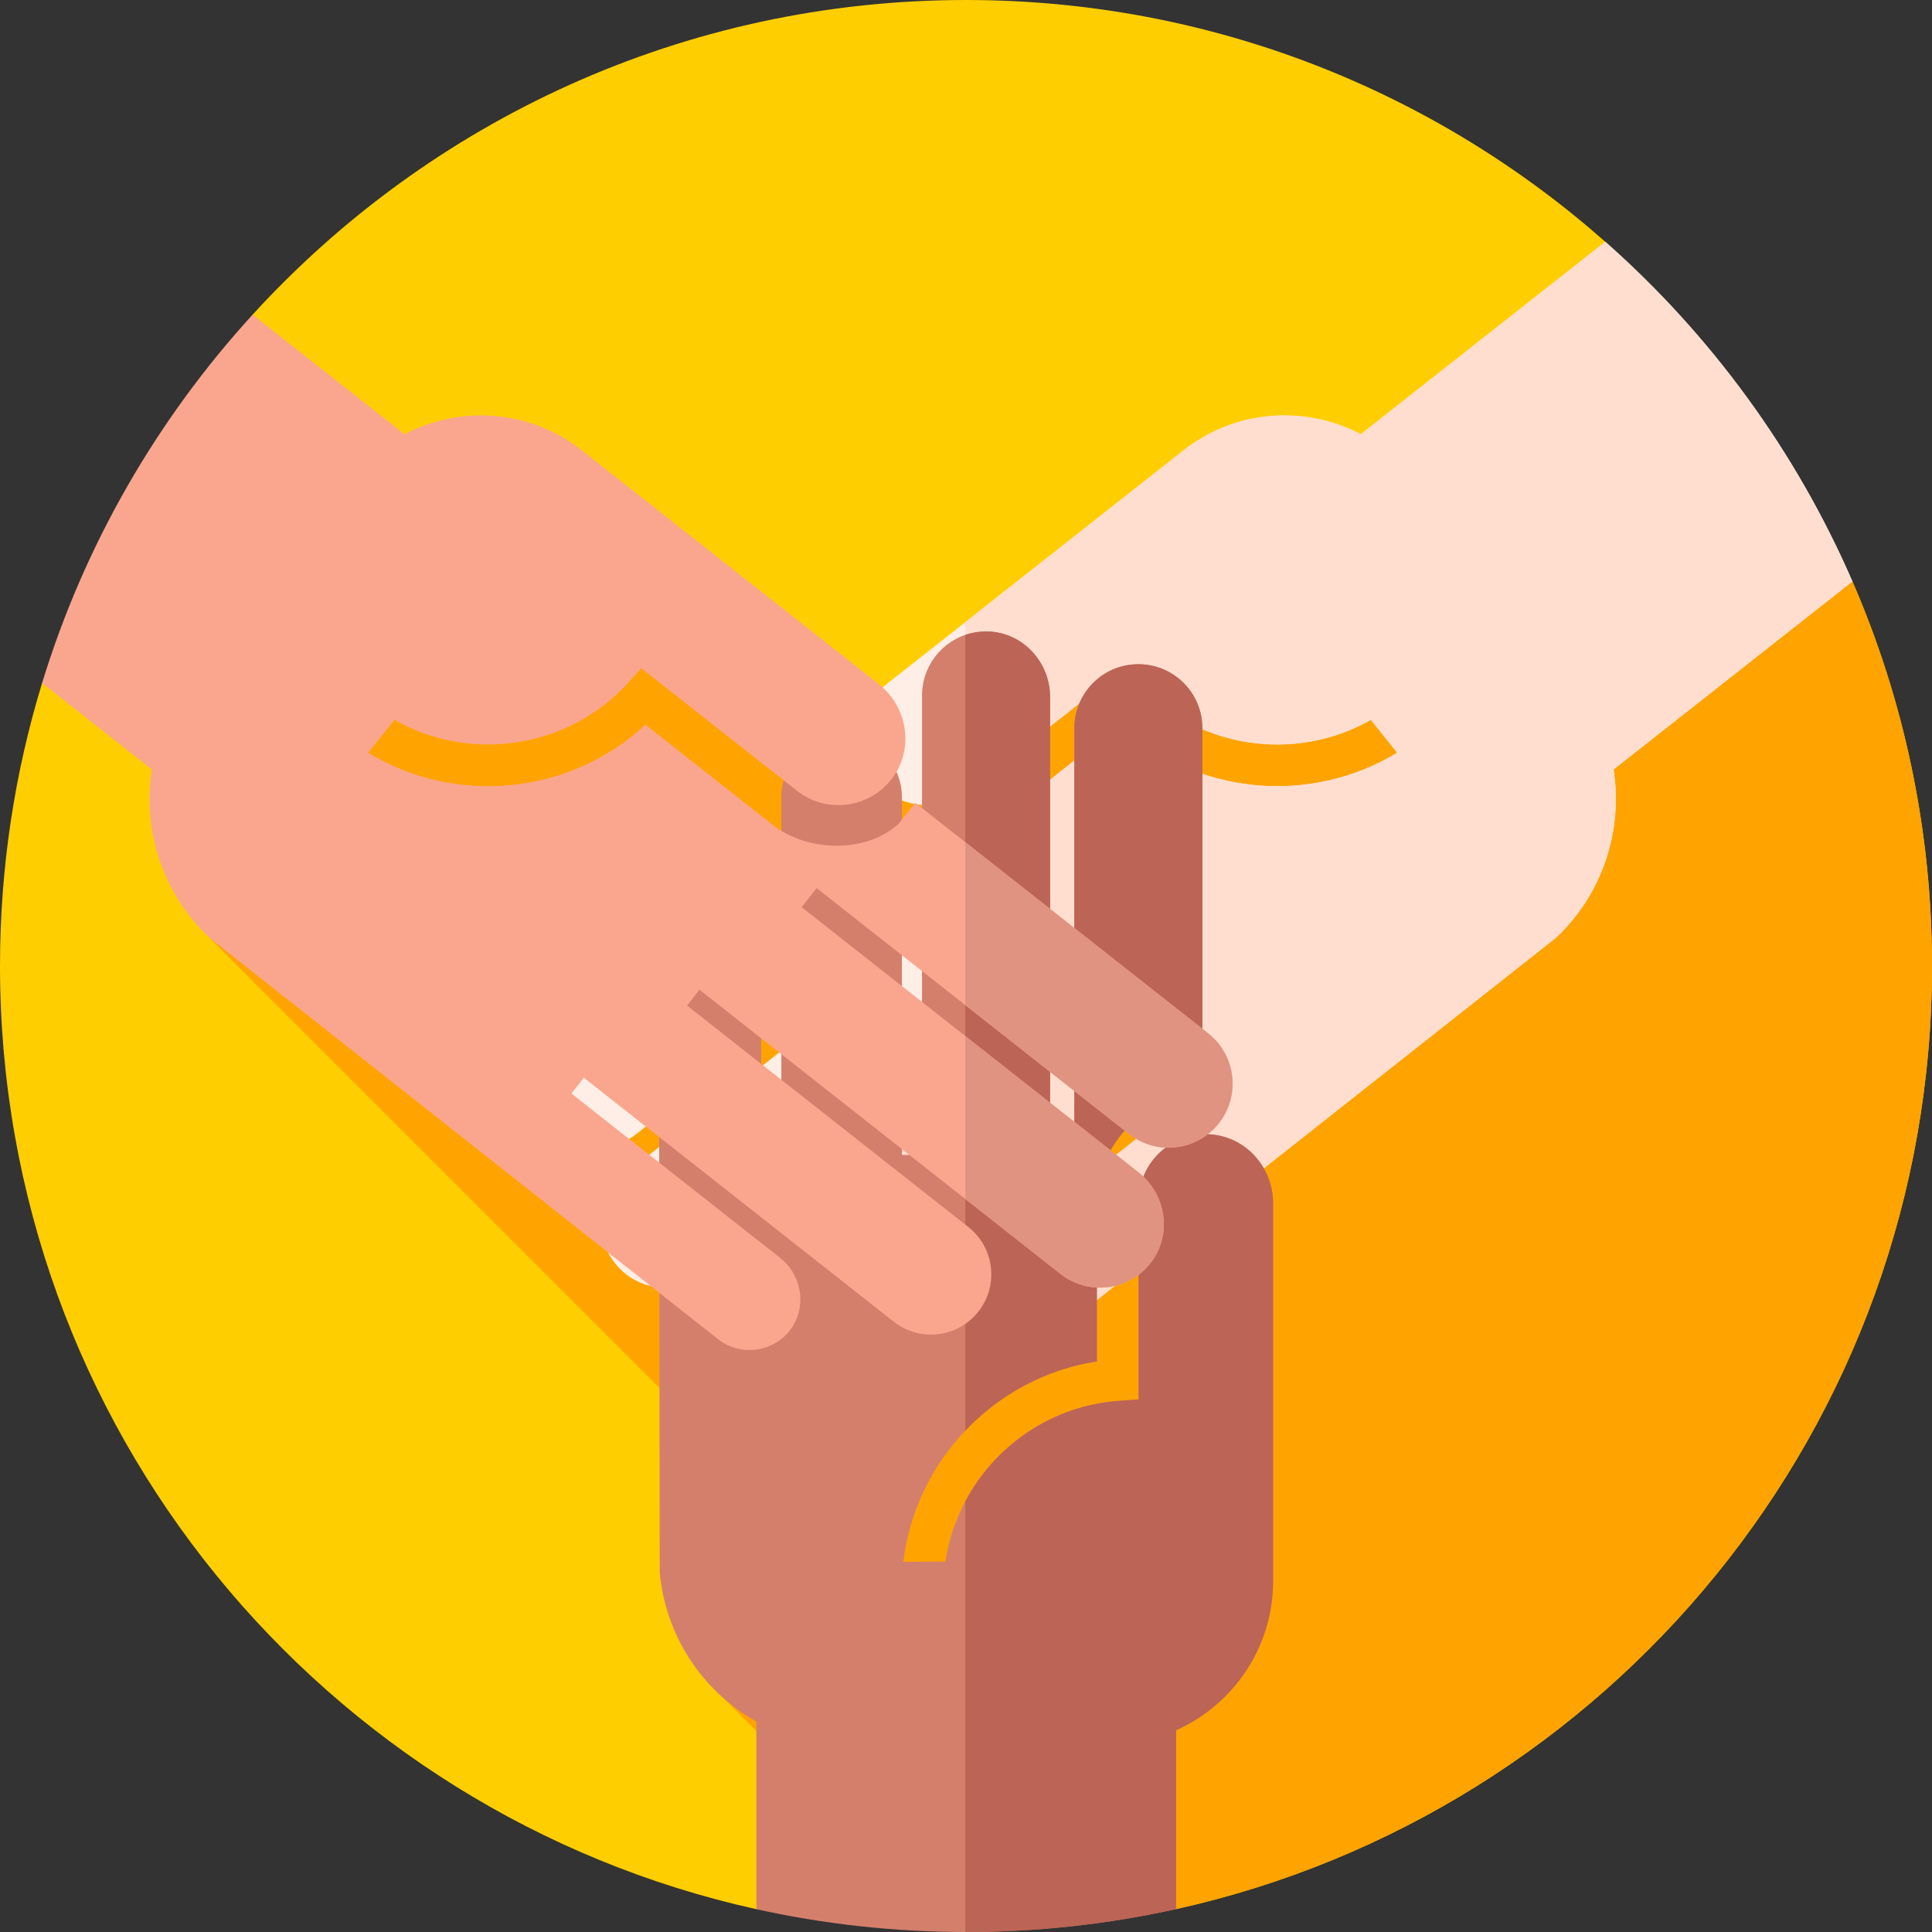
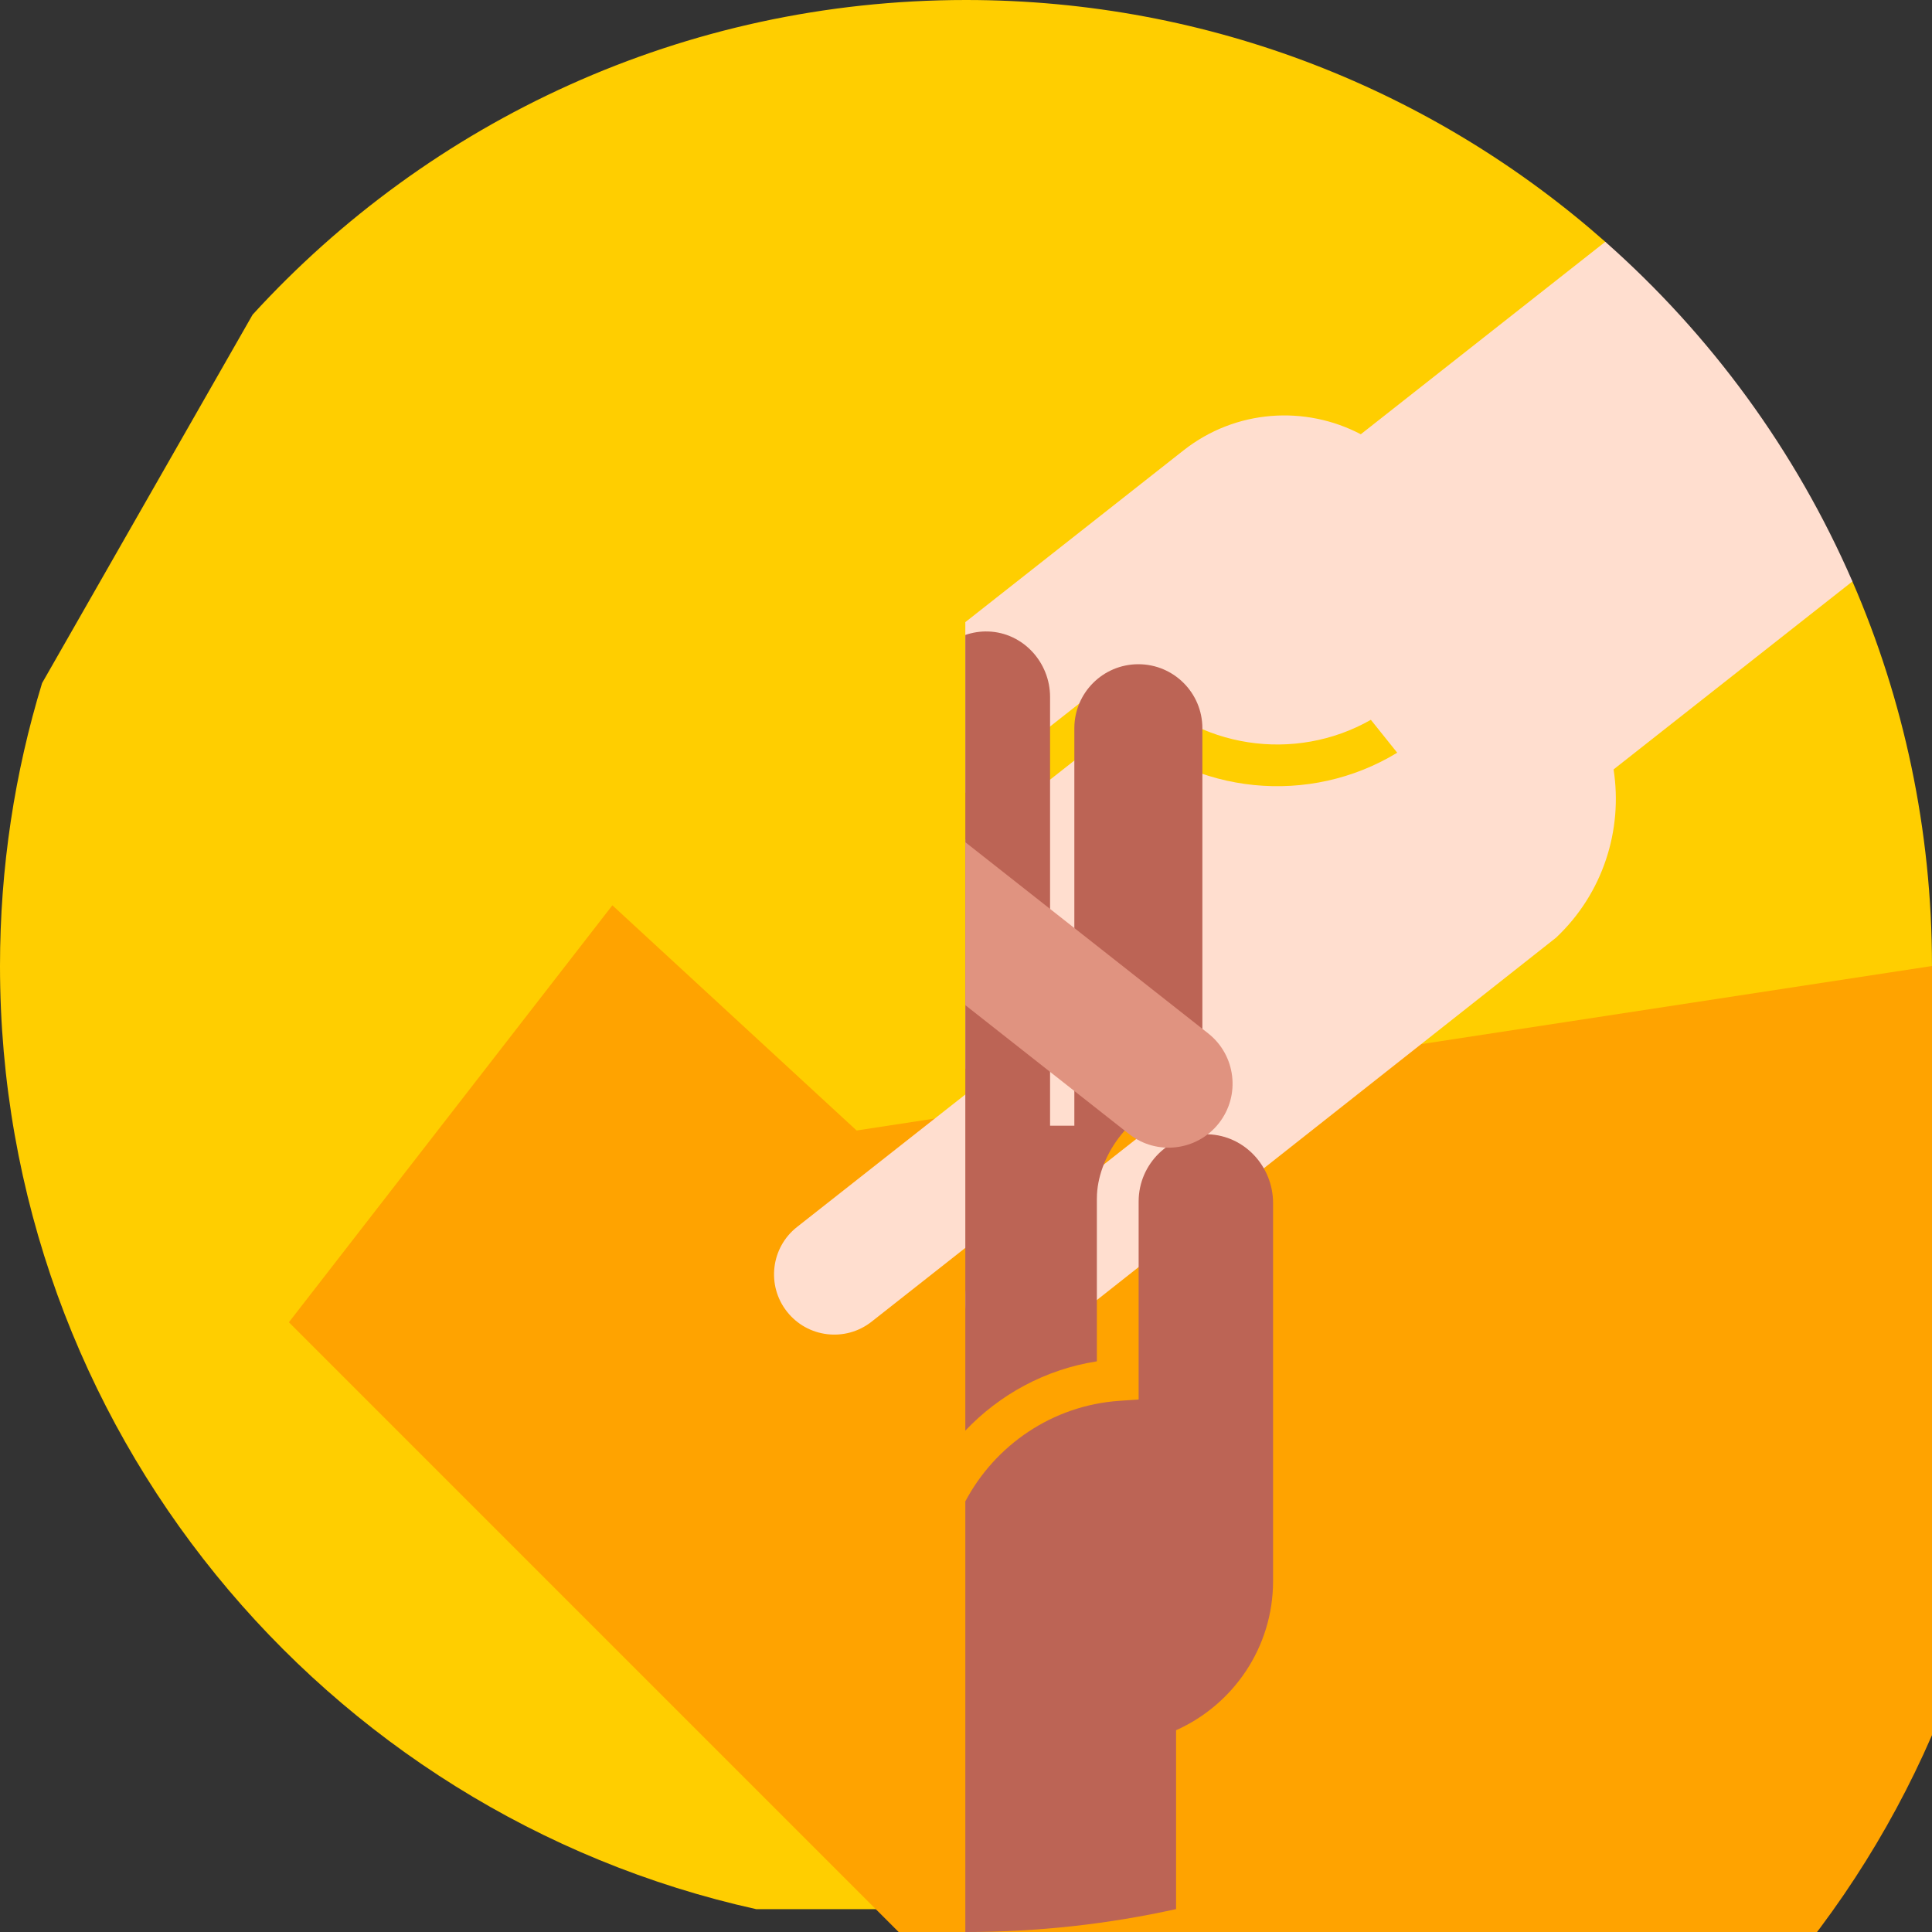
<svg xmlns="http://www.w3.org/2000/svg" id="Capa_1" enable-background="new 0 0 512 512" height="512" viewBox="0 0 512 512" width="512">
  <rect x="0" y="0" width="512" height="512" fill="#333333" stroke="none" />
  <g>
    <g>
      <g>
        <g>
          <g>
            <g>
              <g>
                <g>
                  <g>
                    <g>
                      <path d="m200.438 505.954c-114.671-25.376-200.438-127.649-200.438-249.954 0-26.087 3.902-51.262 11.154-74.974l55.793-97.64c46.811-51.241 114.178-83.386 189.053-83.386 64.966 0 124.28 24.2 169.419 64.076l65.489 90.006c13.569 31.231 21.092 65.696 21.092 101.918 0 122.267-85.714 224.514-200.331 249.93z" fill="#ffce00" />
                    </g>
                  </g>
                </g>
              </g>
            </g>
          </g>
        </g>
      </g>
    </g>
-     <path d="m512 256c0-36.222-7.523-70.687-21.091-101.918l-284.989 43.593-64.729-59.676-85.72 110.498 167.789 167.789-36.083 29.175 60.482 60.482 64.01-.014c114.617-25.415 200.331-127.662 200.331-249.929z" fill="#ffa300" />
+     <path d="m512 256l-284.989 43.593-64.729-59.676-85.72 110.498 167.789 167.789-36.083 29.175 60.482 60.482 64.01-.014c114.617-25.415 200.331-127.662 200.331-249.929z" fill="#ffa300" />
    <g>
-       <path d="m490.908 154.082c-15.057-34.658-37.56-65.332-65.489-90.005-29.733 23.405-64.777 50.992-64.777 50.992-.012.009-.028.011-.04.004-14.66-7.699-33.115-6.618-46.945 4.269l-78.707 61.958c-7.599 5.982-9.405 16.991-3.679 24.785 6.003 8.169 17.504 9.668 25.384 3.466l41.201-32.434c.02.001.033.002.053.004l3.444 3.8c15.9 17.544 41.875 21.266 61.938 9.837l6.986 8.718c-23.219 14.128-53.46 11.187-73.463-7.408-.019-.001-.03-.001-.049-.002l-33.749 26.567c-.337.266-.679.521-1.026.765-8.816 6.217-23.871 6.786-32.383-1.178-.022-.021-4.313-5.479-4.313-5.479l-77.632 61.112c-7.362 5.795-8.632 16.462-2.837 23.824 5.795 7.362 16.462 8.632 23.824 2.836l82.766-65.153 3.98 5.056-89.272 70.274c-7.228 5.69-8.96 16.157-3.53 23.583 5.7 7.796 16.674 9.252 24.198 3.33l95.667-75.309 3.301 4.194-74.539 58.676c-6.931 5.456-8.126 15.497-2.671 22.428 5.456 6.931 15.497 8.126 22.427 2.67l82.134-64.656 3.301 4.194-55.33 43.555c-5.969 4.699-7.193 13.575-2.383 19.455 4.664 5.703 13.057 6.641 18.871 2.064l134.793-106.376c12.434-11.7 17.75-28.522 15.252-44.566-.002-.014.003-.027.014-.036.002-.001 33.56-26.418 63.28-49.814z" fill="#ffeee5" />
-     </g>
+       </g>
    <g fill="#ffdecf">
-       <path d="m255.818 345.757v-2.722c-.089.906-.089 1.816 0 2.722z" />
      <path d="m211.221 325.163c-6.931 5.456-8.126 15.497-2.671 22.428 5.456 6.931 15.497 8.126 22.427 2.67l24.84-19.554v-40.65z" />
      <path d="m427.63 203.895s33.558-26.417 63.279-49.813c-15.057-34.658-37.56-65.332-65.489-90.005-29.733 23.405-64.777 50.992-64.777 50.992-.012.009-.028.011-.04.004-14.66-7.699-33.115-6.618-46.945 4.269l-57.839 45.531v45.27c.28-.195.565-.378.837-.592l41.201-32.434c.02.001.033.002.053.004l3.444 3.8c15.9 17.544 41.875 21.266 61.938 9.837l6.986 8.718c-23.219 14.128-53.46 11.187-73.463-7.408-.019-.001-.03-.001-.049-.002l-33.749 26.567c-.337.266-.679.521-1.026.765-1.825 1.287-3.926 2.316-6.173 3.094v60.773l26.641-20.971 3.301 4.194-29.942 23.57v40.65l57.294-45.102 3.301 4.194-55.33 43.555c-3.096 2.437-4.902 5.998-5.265 9.681v2.722c.248 2.513 1.18 4.97 2.882 7.051 4.664 5.703 13.057 6.641 18.871 2.064l134.793-106.376c12.434-11.7 17.75-28.522 15.252-44.566-.003-.014.003-.027.014-.036z" />
    </g>
    <g>
-       <path d="m320.175 300.603c-10.132-.336-18.424 7.773-18.424 17.802v52.436c-.014.015-.023.024-.036.039l-5.116.356c-23.62 1.642-42.611 19.75-46.04 42.583l-11.172.097c3.261-26.984 24.278-48.926 51.261-53.141.012-.015.02-.023.032-.037v-42.952c0-.429.011-.856.033-1.279.568-10.773 9.433-22.954 20.957-24.717.03-.004 6.973 0 6.973 0v-98.8c0-9.37-7.596-16.965-16.965-16.965-9.37 0-16.965 7.596-16.965 16.965v105.333h-6.434v-113.612c0-9.199-7.153-17.034-16.347-17.361-9.652-.343-17.584 7.379-17.584 16.954v121.752h-5.337v-94.863c0-8.82-7.15-15.971-15.971-15.971-8.82 0-15.971 7.15-15.971 15.971v104.53h-5.337v-70.416c0-7.597-6.217-14.049-13.813-13.907-7.366.138-13.295 6.152-13.295 13.551l.211 171.711c1.503 17.007 11.432 31.589 25.585 39.55.012.006.019.019.019.033v49.708c17.889 3.96 36.481 6.047 55.561 6.047 19.118 0 37.747-2.096 55.67-6.07 0-25.839 0-47.376 0-47.376 0-.016.009-.028.022-.035 15.117-6.757 25.683-21.927 25.683-39.527v-100.168c0-9.671-7.534-17.9-17.2-18.221z" fill="#d47f6c" />
-     </g>
+       </g>
    <g fill="#bc6455">
      <path d="m320.175 300.603c-10.132-.336-18.424 7.773-18.424 17.802v52.436c-.014.015-.023.024-.036.039l-5.116.356c-17.761 1.234-32.903 11.781-40.781 26.645v114.117c.061 0 .121.002.182.002 19.118 0 37.747-2.096 55.67-6.07 0-25.839 0-47.376 0-47.376 0-.016.009-.028.022-.035 15.117-6.757 25.683-21.927 25.683-39.527v-100.168c0-9.671-7.534-17.9-17.2-18.221z" />
      <path d="m290.648 360.774c.012-.015.02-.023.032-.037v-42.952c0-.429.011-.856.033-1.279.568-10.773 9.433-22.954 20.957-24.717.03-.004 6.973 0 6.973 0v-98.799c0-9.37-7.596-16.965-16.965-16.965-9.37 0-16.965 7.596-16.965 16.965v105.333h-6.434v-113.612c0-9.199-7.153-17.034-16.347-17.361-2.149-.077-4.204.266-6.113.921v210.863c9.068-9.558 21.183-16.228 34.829-18.36z" />
    </g>
    <g>
-       <path d="m320.173 273.851-77.632-61.112s-4.291 5.459-4.313 5.479c-8.513 7.964-23.568 7.396-32.383 1.178-.347-.245-.689-.5-1.026-.765l-33.749-26.567c-.019.001-.03.001-.049.002-20.003 18.595-50.244 21.537-73.463 7.408l6.986-8.718c20.063 11.429 46.038 7.707 61.938-9.837l3.444-3.8c.02-.002.033-.003.053-.004l41.201 32.434c7.88 6.203 19.381 4.704 25.384-3.466 5.726-7.793 3.921-18.803-3.679-24.785l-78.707-61.958c-13.83-10.887-32.285-11.967-46.945-4.269-.013.007-.029.005-.04-.004 0 0-18.629-14.665-40.246-31.682-25.273 27.665-44.555 60.896-55.792 97.639 16.525 13.008 29.051 22.869 29.051 22.869.011.009.016.022.014.036-2.498 16.044 2.818 32.866 15.252 44.566l134.793 106.376c5.814 4.577 14.207 3.638 18.871-2.064 4.81-5.88 3.586-14.756-2.383-19.455l-55.33-43.555 3.301-4.194 82.134 64.656c6.931 5.456 16.972 4.26 22.427-2.67 5.456-6.931 4.26-16.972-2.671-22.428l-74.539-58.676 3.301-4.194 95.667 75.309c7.524 5.923 18.498 4.466 24.198-3.33 5.43-7.426 3.698-17.893-3.53-23.583l-89.272-70.274 3.98-5.056 82.766 65.153c7.362 5.796 18.029 4.525 23.824-2.836 5.796-7.361 4.526-18.028-2.836-23.823z" fill="#faa68e" />
-     </g>
+       </g>
    <g fill="#e09380">
-       <path d="m281.043 337.601c7.524 5.923 18.498 4.466 24.198-3.33 5.43-7.426 3.698-17.893-3.53-23.583l-45.893-36.126v43.182z" />
      <path d="m320.173 273.851-64.355-50.66v43.182l43.367 34.138c7.362 5.796 18.029 4.525 23.824-2.836 5.796-7.362 4.526-18.029-2.836-23.824z" />
    </g>
  </g>
</svg>